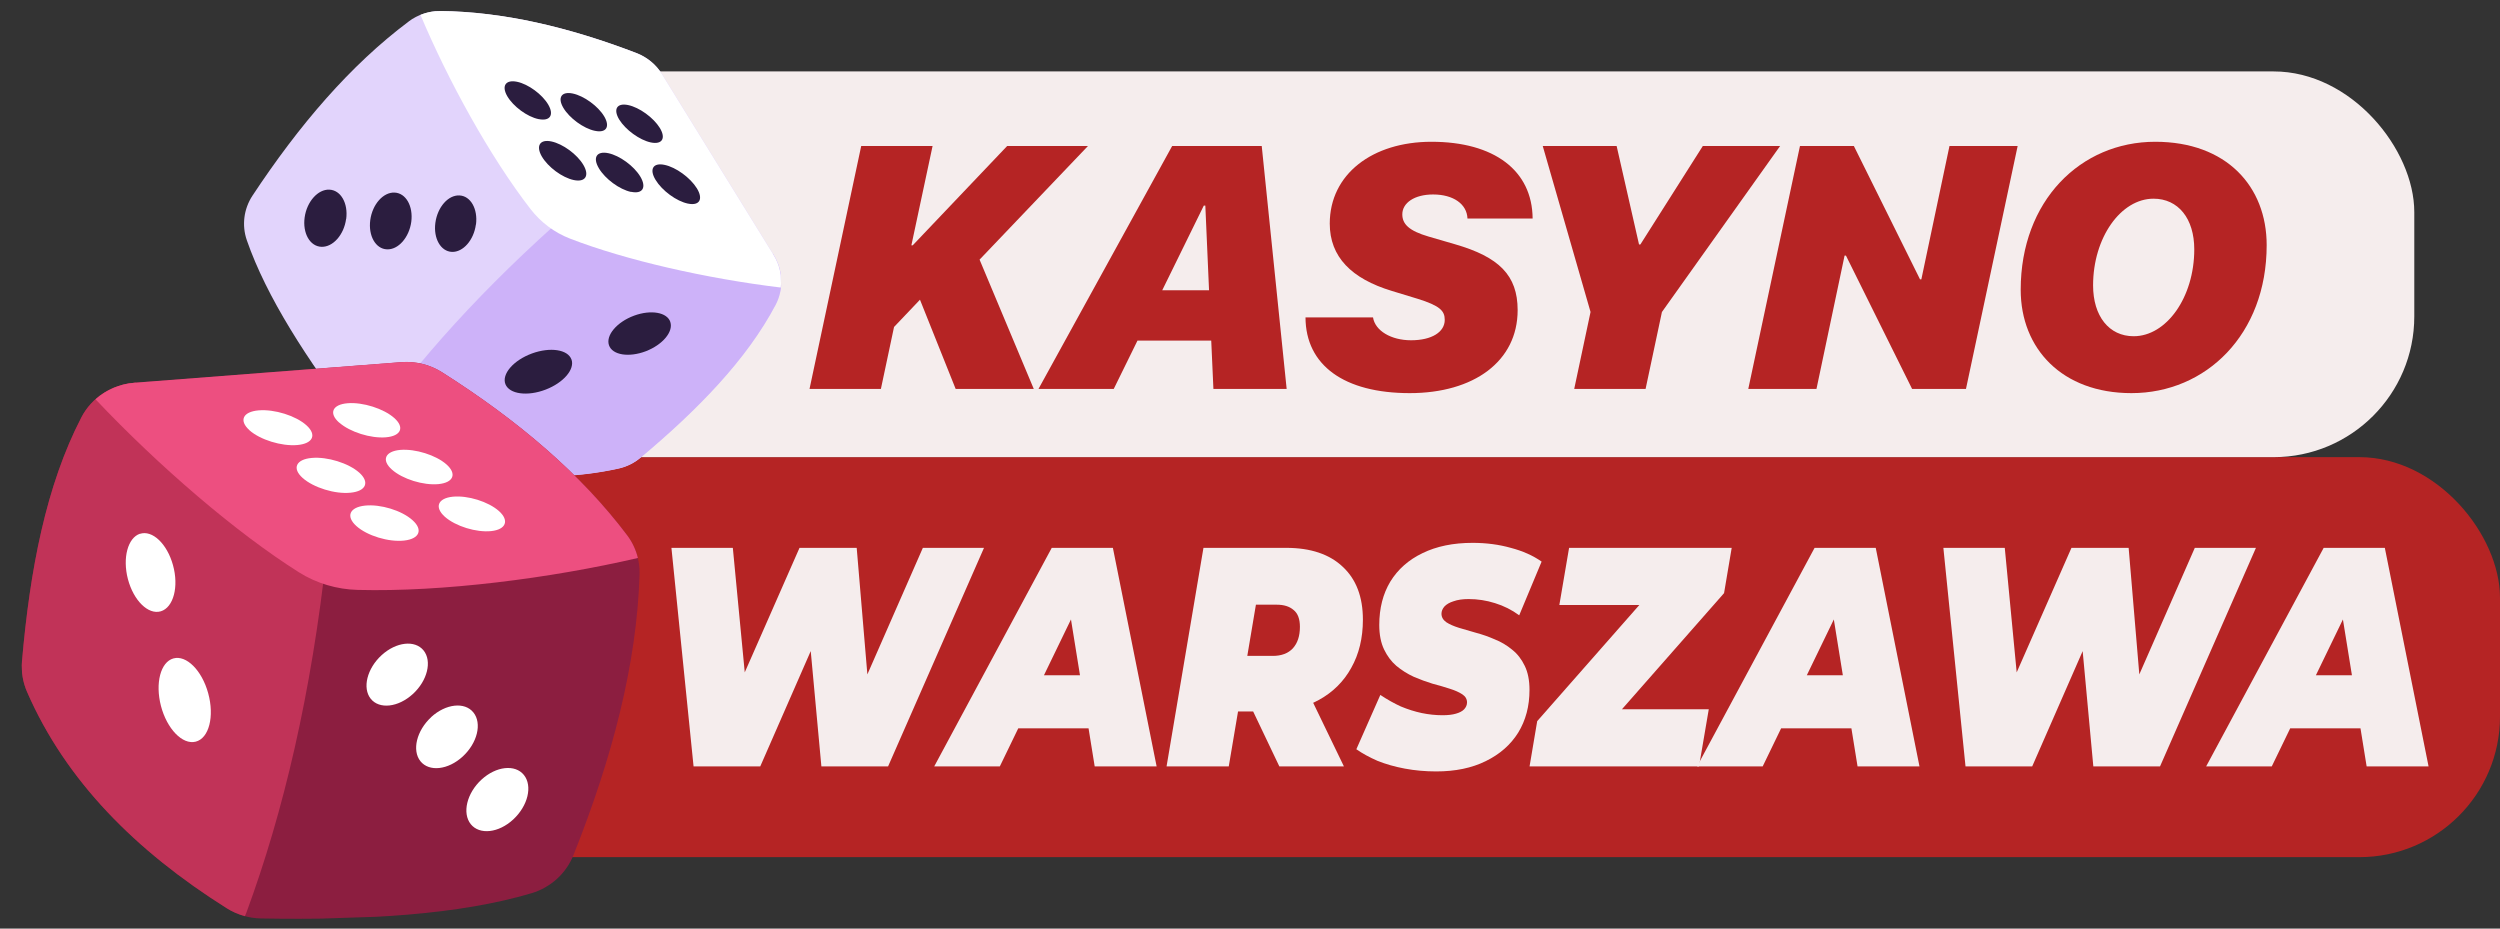
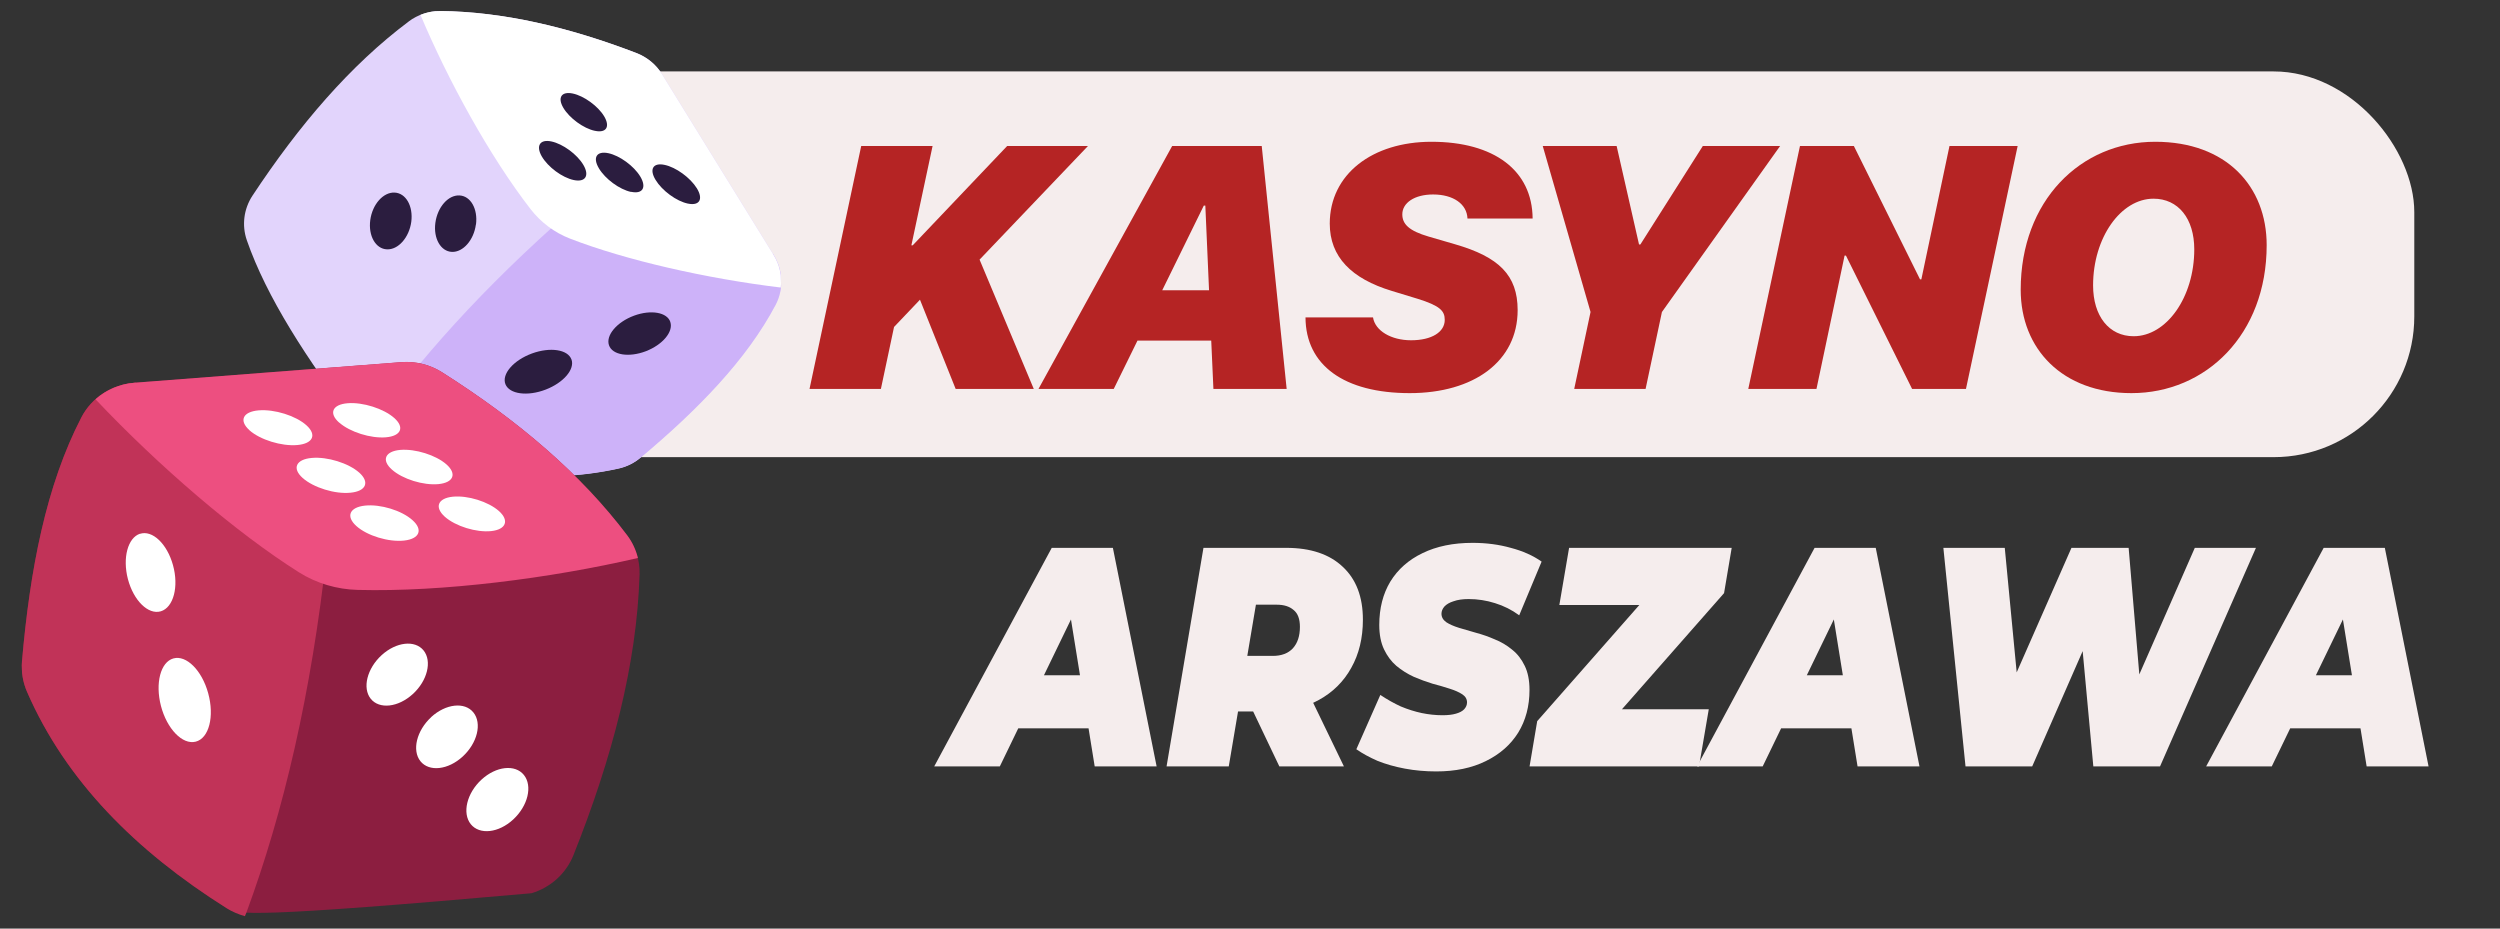
<svg xmlns="http://www.w3.org/2000/svg" width="175" height="65" viewBox="0 0 175 65" fill="none">
  <rect x="0" y="0" width="175" height="65" fill="#333333" stroke="none" />
-   <rect x="29" y="32" width="146" height="28" rx="9.848" fill="#B52424" />
-   <path d="M48.55 53.65L47 38.35H51.298L52.535 51.268H50.284L55.966 38.35H59.969L61.058 51.268H58.936L64.6 38.35H68.88L62.165 53.65H57.497L56.52 43.071H57.848L53.217 53.65H48.55Z" fill="#F5EDED" />
  <path d="M65.394 53.65L73.622 38.35H77.902L80.964 53.65H76.629L74.544 40.732H76.241L69.987 53.65H65.394ZM69.194 50.984L70.928 47.268H76.868L77.348 50.984H69.194Z" fill="#F5EDED" />
  <path d="M81.659 53.65L84.242 38.35H90.035C91.744 38.35 93.066 38.794 94.001 39.683C94.936 40.557 95.403 41.789 95.403 43.377C95.403 44.659 95.132 45.781 94.591 46.743C94.062 47.705 93.306 48.455 92.322 48.995C91.351 49.534 90.201 49.803 88.872 49.803H84.703L87.028 47.639L86.013 53.65H81.659ZM89.555 53.65L86.898 48.077H91.381L94.075 53.65H89.555ZM86.917 48.251L85.385 45.913H89.094C89.696 45.913 90.164 45.738 90.496 45.388C90.828 45.024 90.994 44.521 90.994 43.88C90.994 43.326 90.846 42.933 90.551 42.7C90.268 42.452 89.875 42.328 89.37 42.328H85.994L88.319 39.923L86.917 48.251Z" fill="#F5EDED" />
  <path d="M100.534 54C99.771 54 99.04 53.934 98.339 53.803C97.638 53.672 96.998 53.49 96.42 53.257C95.854 53.009 95.362 52.739 94.944 52.448L96.623 48.645C97.103 48.965 97.582 49.235 98.062 49.454C98.554 49.658 99.04 49.811 99.519 49.913C100.011 50.015 100.497 50.066 100.977 50.066C101.358 50.066 101.672 50.029 101.918 49.956C102.176 49.883 102.367 49.781 102.49 49.65C102.625 49.505 102.692 49.344 102.692 49.169C102.692 48.936 102.582 48.747 102.36 48.601C102.139 48.455 101.844 48.324 101.475 48.208C101.118 48.091 100.718 47.974 100.276 47.858C99.845 47.727 99.409 47.566 98.966 47.377C98.523 47.173 98.117 46.918 97.748 46.612C97.392 46.306 97.103 45.92 96.881 45.454C96.66 44.987 96.549 44.419 96.549 43.749C96.549 42.583 96.807 41.57 97.324 40.71C97.853 39.851 98.603 39.188 99.575 38.721C100.559 38.24 101.727 38 103.08 38C104.039 38 104.931 38.117 105.755 38.35C106.591 38.568 107.311 38.889 107.913 39.312L106.345 43.071C105.829 42.692 105.263 42.408 104.648 42.219C104.045 42.029 103.43 41.934 102.803 41.934C102.385 41.934 102.034 41.985 101.752 42.087C101.469 42.175 101.253 42.299 101.106 42.459C100.971 42.619 100.903 42.787 100.903 42.962C100.903 43.195 101.014 43.392 101.235 43.552C101.456 43.698 101.752 43.829 102.121 43.945C102.49 44.047 102.889 44.164 103.32 44.295C103.762 44.412 104.199 44.565 104.63 44.754C105.072 44.929 105.478 45.169 105.847 45.475C106.216 45.767 106.511 46.146 106.733 46.612C106.954 47.064 107.065 47.625 107.065 48.295C107.065 49.432 106.8 50.43 106.271 51.29C105.743 52.135 104.986 52.798 104.002 53.279C103.031 53.76 101.875 54 100.534 54Z" fill="#F5EDED" />
  <path d="M107.069 53.65L107.604 50.481L116.33 40.557L116.699 42.35H109.154L109.836 38.35H121.219L120.684 41.519L111.958 51.443L111.589 49.65H119.614L118.931 53.65H107.069Z" fill="#F5EDED" />
  <path d="M118.793 53.65L127.021 38.35H131.302L134.364 53.65H130.029L127.944 40.732H129.641L123.387 53.65H118.793ZM122.594 50.984L124.328 47.268H130.268L130.748 50.984H122.594Z" fill="#F5EDED" />
  <path d="M137.586 53.65L136.036 38.35H140.334L141.57 51.268H139.32L145.002 38.35H149.005L150.094 51.268H147.972L153.636 38.35H157.916L151.201 53.65H146.533L145.555 43.071H146.884L142.253 53.65H137.586Z" fill="#F5EDED" />
  <path d="M154.429 53.65L162.657 38.35H166.938L170 53.65H165.665L163.58 40.732H165.277L159.023 53.65H154.429ZM158.23 50.984L159.964 47.268H165.904L166.384 50.984H158.23Z" fill="#F5EDED" />
  <rect x="35" y="5" width="134" height="27" rx="9.848" fill="#F5EDED" />
  <path d="M61.663 27.225H56.667L60.285 10.219H65.281L63.797 17.172H63.891L70.502 10.219H76.159L68.57 18.174L72.364 27.225H66.896L64.398 20.979L62.583 22.888L61.663 27.225Z" fill="#B52424" />
  <path d="M84.267 14.391L81.356 20.319H84.633L84.373 14.391H84.267ZM84.939 27.225L84.786 23.842H79.624L77.962 27.225H72.694L82.052 10.219H88.321L90.066 27.225H84.939Z" fill="#B52424" />
  <path d="M91.385 22.216H96.111C96.253 23.147 97.372 23.819 98.775 23.819C100.224 23.819 101.132 23.241 101.132 22.393C101.132 21.768 100.814 21.403 99.211 20.908L97.431 20.366C94.591 19.506 93.083 17.974 93.083 15.652C93.083 12.187 96.076 9.924 100.201 9.924C104.585 9.924 107.26 11.928 107.284 15.298H102.723C102.687 14.285 101.733 13.613 100.319 13.613C99.01 13.613 98.162 14.202 98.162 15.004C98.162 15.687 98.633 16.159 100 16.559L101.862 17.101C104.915 17.985 106.235 19.258 106.235 21.709C106.235 25.292 103.171 27.519 98.68 27.519C94.096 27.519 91.397 25.575 91.385 22.216Z" fill="#B52424" />
  <path d="M115.191 27.225H110.195L111.338 21.839L107.991 10.219H113.164L114.732 17.113H114.826L119.198 10.219H124.608L116.335 21.839L115.191 27.225Z" fill="#B52424" />
  <path d="M127.153 27.225H122.38L125.998 10.219H129.77L134.401 19.553H134.495L136.464 10.219H141.236L137.618 27.225H133.847L129.216 17.891H129.121L127.153 27.225Z" fill="#B52424" />
  <path d="M150.747 13.908C148.461 13.908 146.516 16.63 146.516 19.977C146.516 22.134 147.636 23.536 149.356 23.536C151.643 23.536 153.599 20.826 153.599 17.455C153.599 15.287 152.468 13.908 150.747 13.908ZM149.203 27.519C144.348 27.519 141.449 24.408 141.449 20.283C141.449 14.049 145.644 9.924 150.865 9.924C155.85 9.924 158.667 13.047 158.667 17.16C158.667 23.418 154.412 27.519 149.203 27.519Z" fill="#B52424" />
  <g clip-path="url(#clip0_616_4601)">
    <path d="M28.614 1.502C24.517 4.566 20.929 8.767 17.672 13.698C17.062 14.627 16.916 15.778 17.279 16.821C18.654 20.781 21.485 25.175 24.994 29.77C25.404 30.308 25.96 30.716 26.596 30.961C32.27 33.164 37.84 33.979 43.25 32.8C43.837 32.676 44.385 32.413 44.836 32.028C48.851 28.666 52.263 25.163 54.288 21.335C54.871 20.225 54.819 18.899 54.155 17.837L46.351 5.199C45.936 4.521 45.297 3.997 44.546 3.707C39.783 1.887 35.204 0.822 30.837 0.771C30.03 0.763 29.247 1.026 28.607 1.502L28.614 1.502Z" fill="#E2D4FC" />
    <path d="M54.155 17.838L54.117 17.783L39.942 14.771C33.804 20.147 29.22 25.268 25.751 30.22C25.703 30.285 25.669 30.349 25.629 30.42C25.922 30.648 26.25 30.84 26.596 30.975C32.27 33.178 37.84 33.993 43.25 32.814C43.838 32.69 44.385 32.427 44.836 32.042C48.852 28.68 52.264 25.177 54.288 21.349C54.871 20.239 54.819 18.913 54.155 17.852L54.155 17.838Z" fill="#CDB2F9" />
    <path d="M54.653 20.128C54.748 19.342 54.578 18.537 54.148 17.845L46.344 5.207C45.928 4.528 45.29 4.004 44.539 3.715C39.783 1.887 35.203 0.822 30.836 0.771C30.351 0.766 29.876 0.859 29.433 1.041C31.365 5.633 34.277 10.939 37.141 14.64C37.857 15.56 38.802 16.277 39.9 16.702C43.789 18.209 49.432 19.497 54.653 20.128Z" fill="white" />
-     <path d="M24.226 15.333C24.078 16.436 23.301 17.307 22.501 17.277C21.694 17.248 21.171 16.322 21.326 15.213C21.481 14.11 22.258 13.239 23.058 13.275C23.858 13.311 24.381 14.231 24.233 15.333L24.226 15.333Z" fill="#2B1D3F" />
    <path d="M28.79 15.525C28.642 16.62 27.88 17.491 27.087 17.454C26.294 17.425 25.771 16.505 25.919 15.403C26.067 14.301 26.829 13.444 27.622 13.48C28.416 13.517 28.931 14.43 28.79 15.525Z" fill="#2B1D3F" />
    <path d="M33.312 15.71C33.17 16.806 32.415 17.662 31.636 17.632C30.851 17.602 30.328 16.69 30.476 15.595C30.624 14.499 31.373 13.643 32.159 13.68C32.944 13.716 33.46 14.622 33.319 15.717L33.312 15.71Z" fill="#2B1D3F" />
    <path d="M40.002 25.156C40.253 25.847 39.451 26.789 38.197 27.271C36.93 27.76 35.662 27.592 35.381 26.896C35.101 26.192 35.938 25.221 37.234 24.744C38.517 24.276 39.75 24.465 40.002 25.163L40.002 25.156Z" fill="#2B1D3F" />
    <path d="M46.925 22.55C47.141 23.228 46.38 24.134 45.211 24.585C44.028 25.037 42.866 24.858 42.629 24.167C42.391 23.476 43.18 22.541 44.385 22.096C45.575 21.658 46.709 21.866 46.925 22.543L46.925 22.55Z" fill="#2B1D3F" />
-     <path d="M37.698 8.338C36.901 8.175 35.92 7.446 35.504 6.726C35.094 6.005 35.4 5.562 36.19 5.724C36.98 5.887 37.953 6.603 38.377 7.323C38.801 8.05 38.502 8.5 37.705 8.337L37.698 8.338Z" fill="#2B1D3F" />
    <path d="M40.168 12.604C39.356 12.435 38.354 11.692 37.922 10.944C37.497 10.197 37.802 9.732 38.6 9.902C39.397 10.071 40.399 10.8 40.838 11.547C41.277 12.294 40.98 12.773 40.168 12.604Z" fill="#2B1D3F" />
    <path d="M41.642 9.158C40.852 8.995 39.857 8.266 39.433 7.546C39.009 6.826 39.308 6.383 40.091 6.546C40.874 6.709 41.861 7.424 42.292 8.144C42.723 8.87 42.439 9.327 41.649 9.158L41.642 9.158Z" fill="#2B1D3F" />
    <path d="M44.176 13.436C43.372 13.267 42.355 12.524 41.916 11.77C41.477 11.023 41.768 10.559 42.572 10.721C43.369 10.883 44.379 11.619 44.825 12.366C45.271 13.12 44.988 13.598 44.183 13.428L44.176 13.436Z" fill="#2B1D3F" />
-     <path d="M45.564 9.972C44.774 9.809 43.779 9.08 43.341 8.361C42.91 7.641 43.187 7.191 43.97 7.354C44.753 7.517 45.74 8.232 46.185 8.952C46.631 9.678 46.354 10.134 45.564 9.972Z" fill="#2B1D3F" />
    <path d="M48.163 14.254C47.358 14.092 46.341 13.343 45.888 12.589C45.435 11.842 45.718 11.371 46.516 11.541C47.313 11.703 48.322 12.439 48.783 13.185C49.243 13.939 48.967 14.416 48.17 14.254L48.163 14.254Z" fill="#2B1D3F" />
-     <path d="M44.77 40.201C44.583 46.477 42.853 53.07 40.137 59.87C39.624 61.145 38.545 62.125 37.203 62.526C32.126 64.036 25.541 64.421 18.261 64.292C17.412 64.278 16.583 64.019 15.868 63.574C9.484 59.557 4.602 54.644 1.895 48.435C1.602 47.767 1.477 47.03 1.538 46.308C2.091 39.894 3.224 33.985 5.701 29.206C6.418 27.826 7.828 26.92 9.407 26.798L28.096 25.355C29.1 25.279 30.099 25.526 30.945 26.064C36.274 29.439 40.688 33.207 43.907 37.483C44.498 38.274 44.801 39.236 44.77 40.215L44.77 40.201Z" fill="#8C1E40" />
+     <path d="M44.77 40.201C44.583 46.477 42.853 53.07 40.137 59.87C39.624 61.145 38.545 62.125 37.203 62.526C17.412 64.278 16.583 64.019 15.868 63.574C9.484 59.557 4.602 54.644 1.895 48.435C1.602 47.767 1.477 47.03 1.538 46.308C2.091 39.894 3.224 33.985 5.701 29.206C6.418 27.826 7.828 26.92 9.407 26.798L28.096 25.355C29.1 25.279 30.099 25.526 30.945 26.064C36.274 29.439 40.688 33.207 43.907 37.483C44.498 38.274 44.801 39.236 44.77 40.215L44.77 40.201Z" fill="#8C1E40" />
    <path d="M9.407 26.791L9.492 26.788L22.883 38.619C21.794 48.587 19.841 56.837 17.255 63.864C17.222 63.956 17.182 64.041 17.143 64.133C16.696 64.008 16.262 63.827 15.868 63.574C9.484 59.557 4.602 54.644 1.895 48.435C1.602 47.767 1.477 47.03 1.538 46.308C2.091 39.894 3.224 33.985 5.701 29.206C6.418 27.826 7.828 26.92 9.407 26.798L9.407 26.791Z" fill="#C13358" />
    <path d="M6.686 27.95C7.427 27.29 8.383 26.873 9.407 26.791L28.096 25.347C29.099 25.272 30.099 25.519 30.945 26.057C36.273 29.431 40.688 33.2 43.907 37.476C44.266 37.953 44.512 38.49 44.653 39.059C38.517 40.485 30.939 41.449 25.049 41.294C23.586 41.259 22.159 40.838 20.927 40.061C16.554 37.305 11.132 32.654 6.693 27.957L6.686 27.95Z" fill="#ED4F80" />
    <path d="M33.702 54.575C32.672 55.525 32.341 56.92 32.952 57.69C33.57 58.459 34.906 58.31 35.929 57.36C36.96 56.404 37.291 55.016 36.672 54.246C36.055 53.484 34.726 53.633 33.702 54.575Z" fill="white" />
    <path d="M30.187 50.197C29.163 51.14 28.825 52.521 29.429 53.284C30.039 54.046 31.368 53.898 32.392 52.955C33.416 52.012 33.754 50.631 33.136 49.869C32.526 49.113 31.204 49.262 30.18 50.197L30.187 50.197Z" fill="white" />
    <path d="M26.716 45.859C25.692 46.795 25.353 48.162 25.949 48.911C26.553 49.667 27.874 49.519 28.898 48.583C29.922 47.647 30.254 46.28 29.651 45.532C29.048 44.783 27.733 44.931 26.716 45.859Z" fill="white" />
    <path d="M12.137 46.09C11.24 46.343 10.855 47.817 11.265 49.411C11.684 51.019 12.771 52.15 13.697 51.917C14.631 51.683 15.021 50.154 14.573 48.526C14.134 46.919 13.041 45.837 12.137 46.09Z" fill="white" />
    <path d="M9.801 37.36C8.947 37.64 8.567 39.051 8.953 40.534C9.346 42.031 10.372 43.052 11.255 42.792C12.145 42.525 12.53 41.065 12.108 39.556C11.694 38.059 10.662 37.087 9.801 37.367L9.801 37.36Z" fill="white" />
    <path d="M31.138 36.172C31.888 36.839 33.344 37.287 34.389 37.176C35.427 37.064 35.662 36.434 34.927 35.774C34.184 35.113 32.742 34.665 31.697 34.769C30.645 34.874 30.395 35.504 31.138 36.172Z" fill="white" />
    <path d="M24.948 36.824C25.705 37.505 27.204 37.959 28.291 37.839C29.372 37.719 29.628 37.081 28.871 36.408C28.12 35.733 26.636 35.279 25.555 35.392C24.468 35.505 24.19 36.143 24.948 36.824Z" fill="white" />
    <path d="M27.431 32.869C28.174 33.537 29.645 33.991 30.697 33.887C31.749 33.782 31.992 33.166 31.256 32.512C30.521 31.858 29.072 31.403 28.012 31.494C26.953 31.592 26.688 32.209 27.431 32.869Z" fill="white" />
    <path d="M21.188 33.46C21.946 34.134 23.453 34.602 24.54 34.489C25.628 34.383 25.892 33.752 25.149 33.085C24.398 32.417 22.913 31.956 21.818 32.056C20.716 32.155 20.431 32.786 21.188 33.46Z" fill="white" />
    <path d="M23.746 29.58C24.489 30.241 25.96 30.702 27.019 30.611C28.079 30.52 28.337 29.911 27.594 29.257C26.859 28.604 25.402 28.142 24.342 28.226C23.268 28.31 22.996 28.92 23.739 29.581L23.746 29.58Z" fill="white" />
    <path d="M17.451 30.11C18.202 30.784 19.715 31.252 20.818 31.152C21.913 31.053 22.191 30.436 21.448 29.768C20.705 29.101 19.213 28.633 18.11 28.725C17.001 28.818 16.708 29.436 17.458 30.11L17.451 30.11Z" fill="white" />
  </g>
  <defs>
    <clipPath id="clip0_616_4601">
      <rect width="54.05" height="63.245" fill="white" transform="matrix(0.999 -0.033 0.034 0.999 0 1.792)" />
    </clipPath>
  </defs>
</svg>